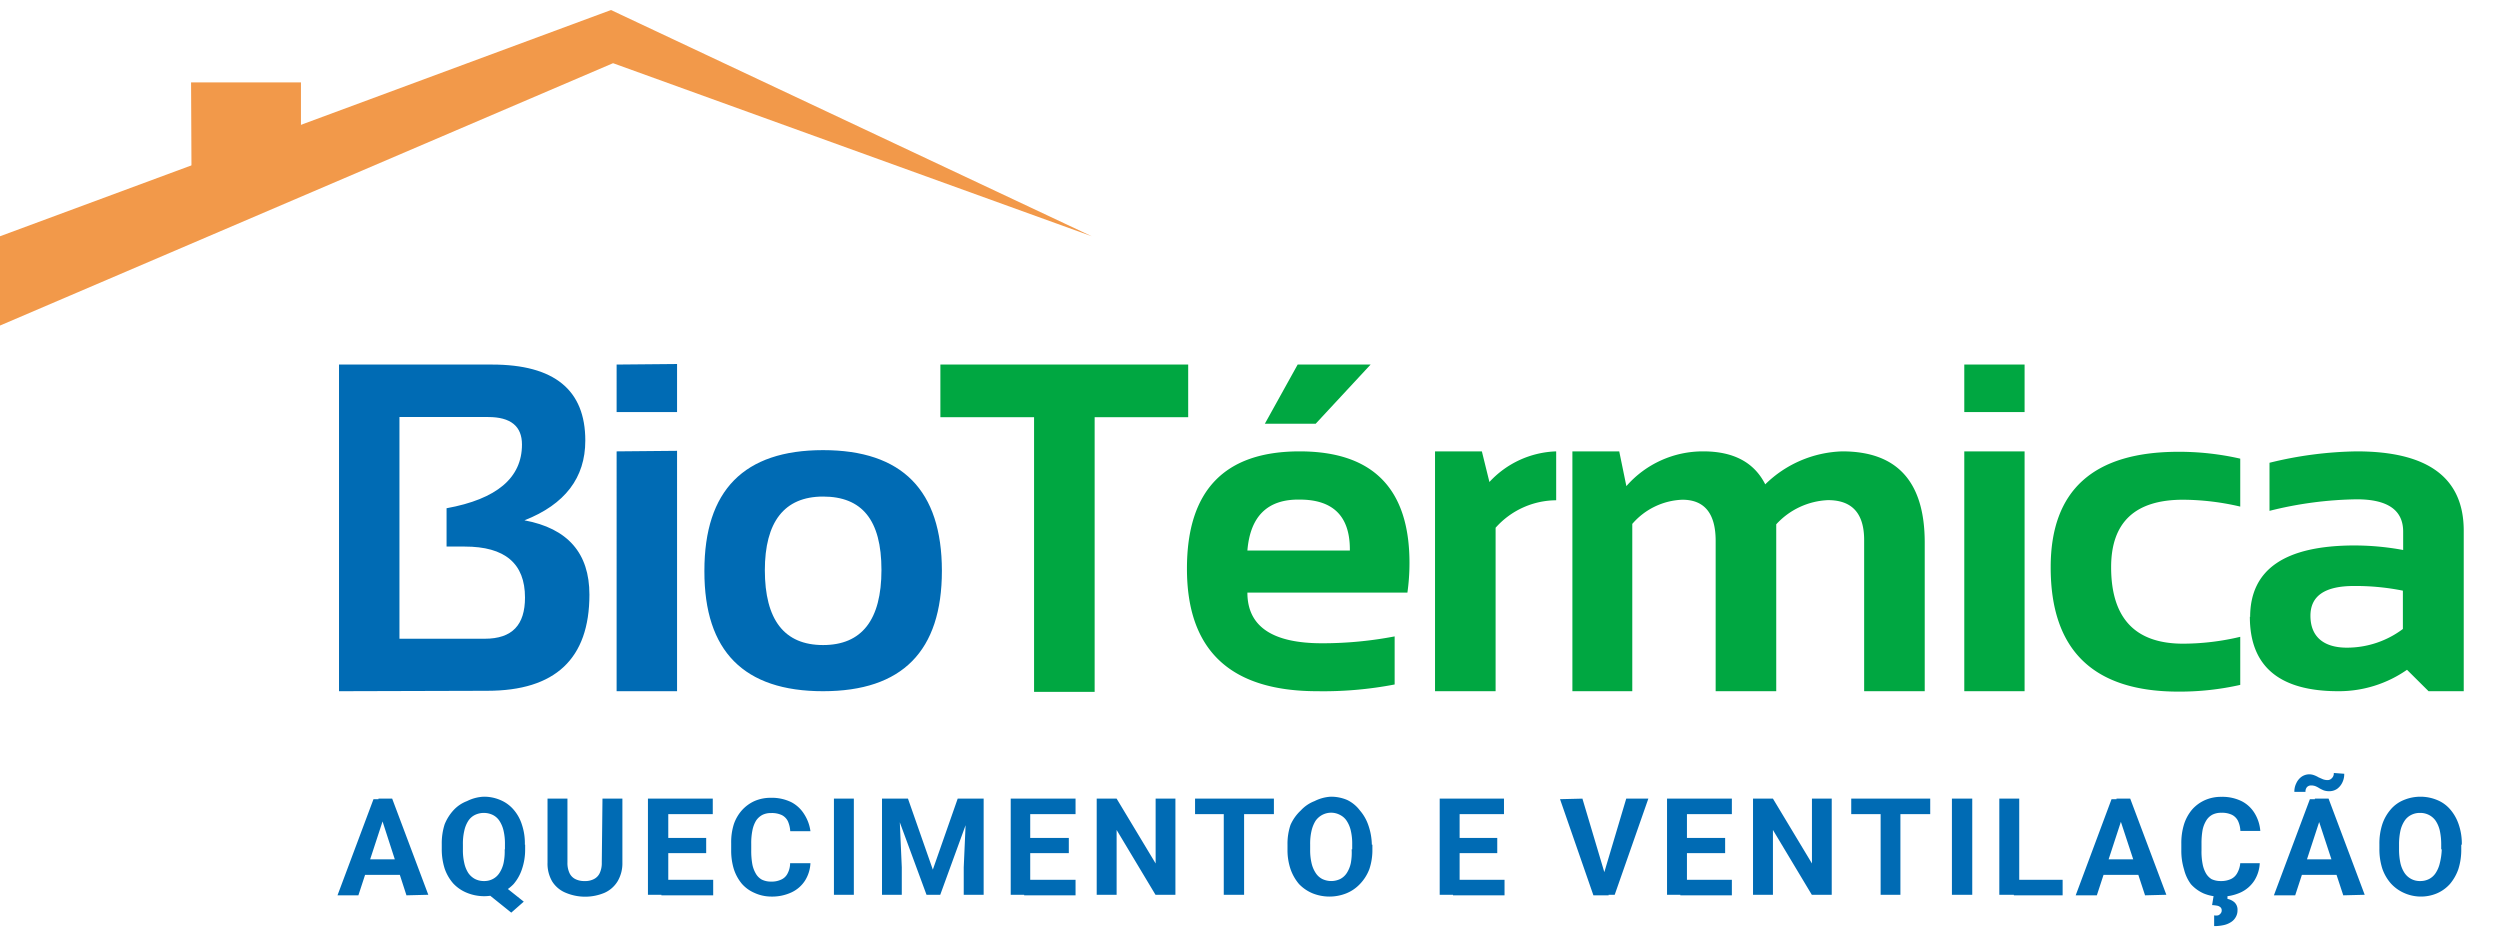
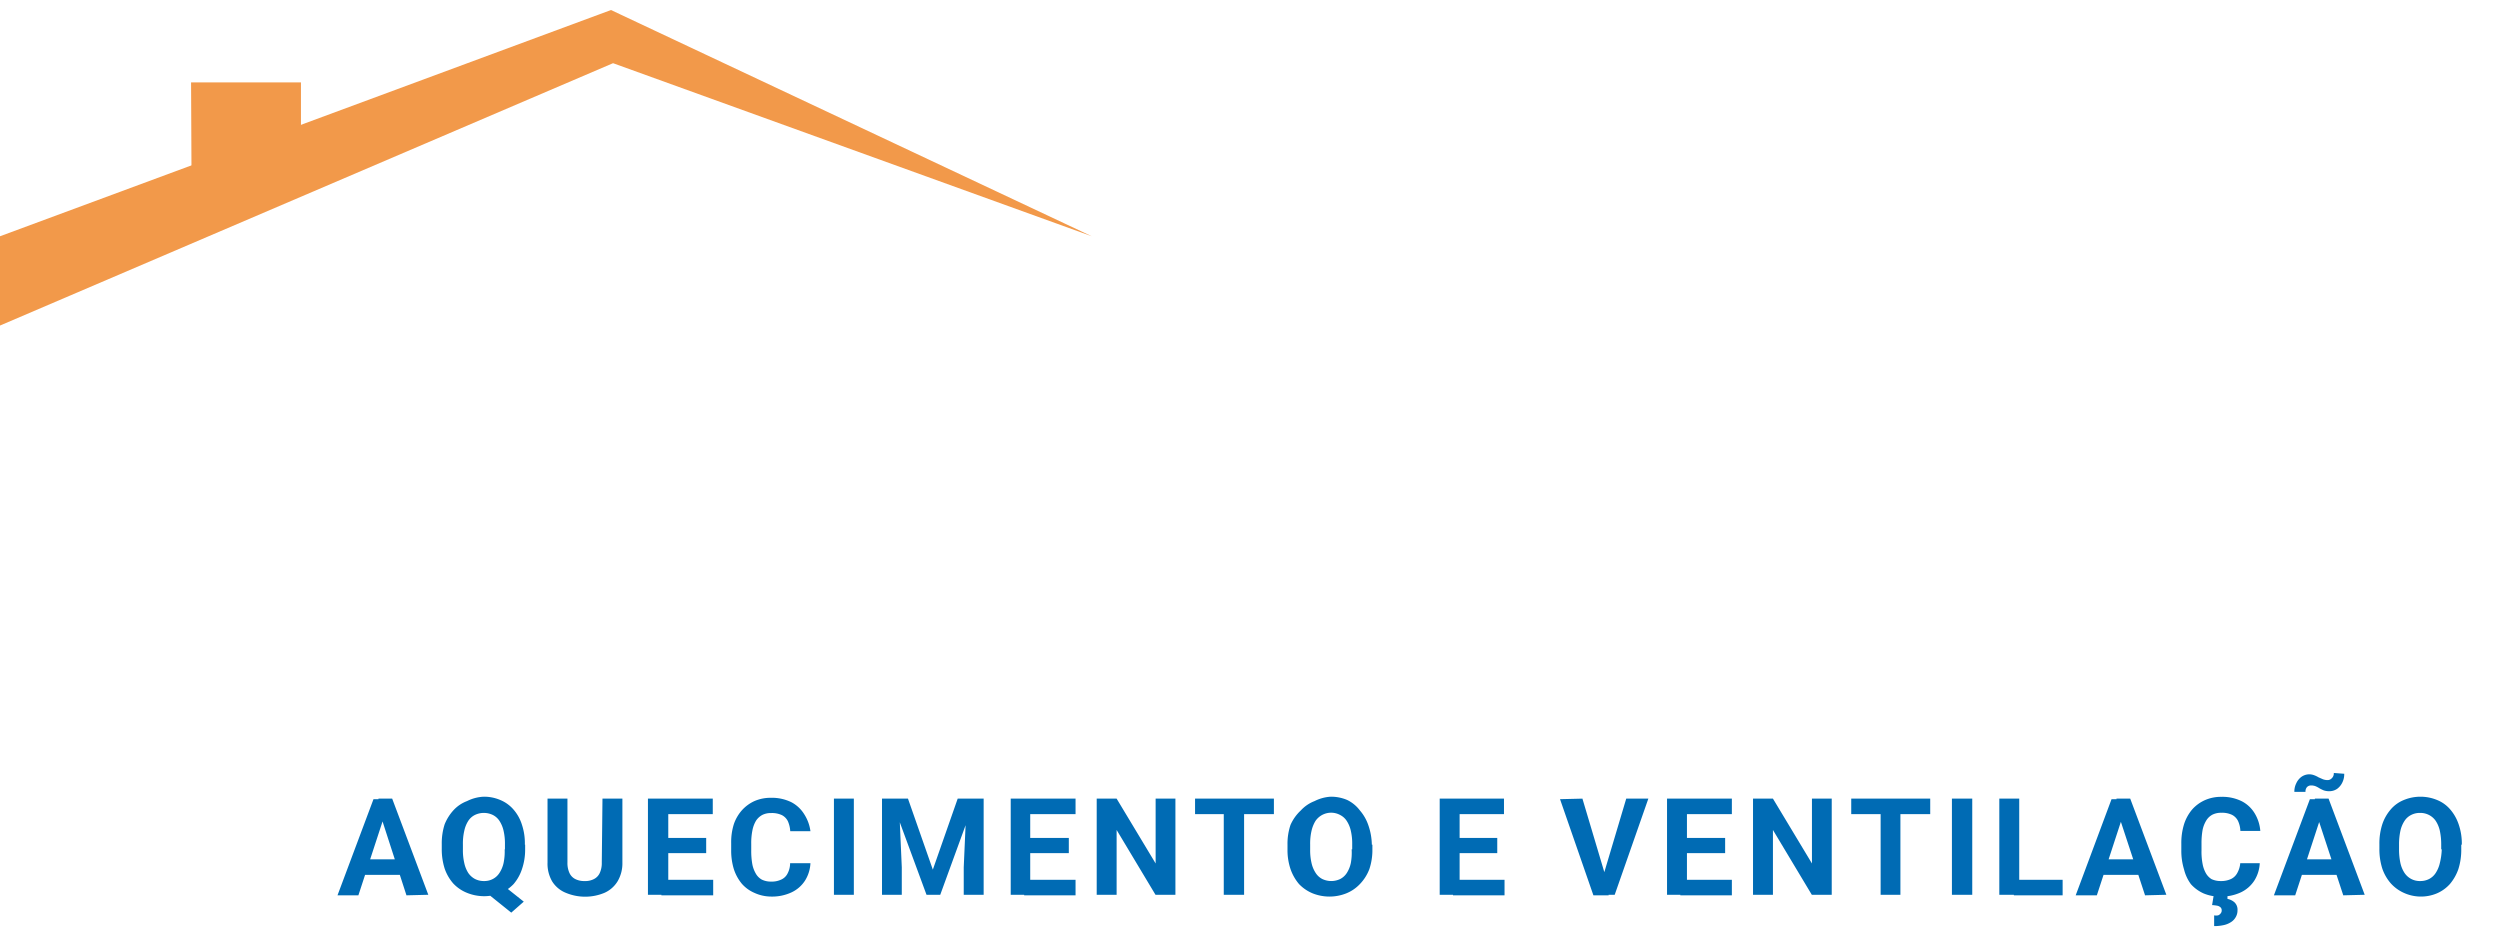
<svg xmlns="http://www.w3.org/2000/svg" id="f3f96bff-fc51-4e7c-98f2-c7ac74c2843a" data-name="Layer 1" viewBox="0 0 182 68">
-   <path d="M24.68,50.32V26.54H35.82q6.8,0,6.79,5.54c0,2.7-1.48,4.64-4.43,5.8q4.73.88,4.73,5.41,0,7-7.44,7ZM35.29,46.5c2,0,2.93-1,2.93-3,0-2.48-1.46-3.71-4.38-3.71H32.51V37Q38,36,38,32.36c0-1.33-.82-2-2.46-2H29.08V46.5Zm14-20V30h-4.4V26.54Zm0,6.32V50.32h-4.4V32.86Zm6.39,8.67c0,3.64,1.42,5.47,4.24,5.47s4.25-1.83,4.25-5.47-1.42-5.34-4.25-5.34S55.68,38,55.68,41.53Zm-4.4.06q0-8.78,8.64-8.78t8.65,8.78q0,8.77-8.65,8.77T51.28,41.59Z" fill="#006bb4" />
-   <path d="M86.5,26.54v3.83H79.69v20H75.28V30.37H68.46V26.54Zm8.11,6.32q8,0,8,8.12a15.68,15.68,0,0,1-.15,2.16H90.81q0,3.69,5.43,3.69a27.94,27.94,0,0,0,5.29-.5v3.5a27.46,27.46,0,0,1-5.63.49q-9.5,0-9.49-8.93Q86.41,32.86,94.61,32.86Zm-3.8,7.22h7.46V40q0-3.63-3.66-3.63Q91.12,36.32,90.81,40.08Zm3.66-13.54h5.31l-4,4.31H92.08Zm10,23.78V32.86h3.41l.55,2.23a6.91,6.91,0,0,1,4.86-2.23v3.56a5.94,5.94,0,0,0-4.41,2V50.32Zm10,0V32.86h3.41l.52,2.53A7.39,7.39,0,0,1,124,32.86q3.3,0,4.51,2.4a8.35,8.35,0,0,1,5.61-2.4q6,0,6,6.64V50.32h-4.41v-11c0-1.94-.87-2.91-2.63-2.91a5.41,5.41,0,0,0-3.77,1.76V50.32h-4.41V39.38c0-2-.81-3-2.43-3a5.06,5.06,0,0,0-3.64,1.76V50.32Zm32.92-23.78V30H143V26.54Zm0,6.32V50.32H143V32.86Zm15.7,17a20.06,20.06,0,0,1-4.49.49q-9.32,0-9.31-9.06,0-8.4,9.31-8.4a20.06,20.06,0,0,1,4.49.5v3.49a18.65,18.65,0,0,0-4.16-.5q-5.24,0-5.24,4.91,0,5.57,5.24,5.57a18.08,18.08,0,0,0,4.16-.5Zm.72-4.94q0-5.2,7.58-5.21a19.49,19.49,0,0,1,3.56.33V38.7c0-1.56-1.12-2.35-3.38-2.35a27.42,27.42,0,0,0-6.35.84v-3.5a27.92,27.92,0,0,1,6.35-.83q7.78,0,7.79,5.76v11.7h-2.56l-1.57-1.56a8.67,8.67,0,0,1-5,1.56Q163.78,50.32,163.79,44.89ZM174.93,43a17.49,17.49,0,0,0-3.56-.34c-2.12,0-3.17.72-3.17,2.17s.88,2.32,2.66,2.32a6.78,6.78,0,0,0,4.07-1.36Z" fill="#00a741" />
  <path d="M13.91,6h8v7.12l-7.95,3.48Z" fill="#f2994a" />
  <path d="M44.48.73,0,17.2v6.5L44.63,4.6,79.48,17.2Z" fill="#f2994a" />
  <path d="M28,59.34l-1.91,5.84H24.57l2.62-7h1Zm1.59,5.84L27.7,59.34l-.15-1.2h1l2.63,7Zm-.08-2.62v1.13H25.82V62.56Zm6.72,1.57,1.9,1.51-.91.8-1.88-1.51Zm2-2.64v.34A4.35,4.35,0,0,1,38,63.27a3.21,3.21,0,0,1-.61,1.09,2.91,2.91,0,0,1-1,.68A3.32,3.32,0,0,1,34,65a2.81,2.81,0,0,1-1-.68,3.25,3.25,0,0,1-.63-1.09,4.64,4.64,0,0,1-.21-1.44v-.34a4.55,4.55,0,0,1,.21-1.44A3.41,3.41,0,0,1,33,59a2.56,2.56,0,0,1,1-.68A3,3,0,0,1,35.21,58a3,3,0,0,1,1.21.24,2.56,2.56,0,0,1,.95.68A3.07,3.07,0,0,1,38,60.05,4.27,4.27,0,0,1,38.21,61.49Zm-1.47.34v-.35a4.1,4.1,0,0,0-.1-1,2.17,2.17,0,0,0-.3-.72,1.23,1.23,0,0,0-.48-.43,1.51,1.51,0,0,0-1.31,0,1.23,1.23,0,0,0-.48.43,2.17,2.17,0,0,0-.29.72,4.1,4.1,0,0,0-.1,1v.35a4.1,4.1,0,0,0,.1,1,2.17,2.17,0,0,0,.29.72,1.36,1.36,0,0,0,.49.44,1.4,1.4,0,0,0,.66.15,1.32,1.32,0,0,0,.64-.15,1.26,1.26,0,0,0,.48-.44,2.17,2.17,0,0,0,.3-.72A4.1,4.1,0,0,0,36.74,61.83Zm7.1-3.69h1.45v4.65a2.56,2.56,0,0,1-.35,1.37A2.13,2.13,0,0,1,44,65a3.64,3.64,0,0,1-2.8,0,2.1,2.1,0,0,1-1-.83,2.56,2.56,0,0,1-.34-1.37V58.14h1.45v4.65a1.73,1.73,0,0,0,.15.77.92.92,0,0,0,.43.44,1.41,1.41,0,0,0,.67.14,1.36,1.36,0,0,0,.67-.14.92.92,0,0,0,.43-.44,1.73,1.73,0,0,0,.15-.77Zm8.06,5.91v1.13H48.15V64.05Zm-3.27-5.91v7H47.17v-7ZM51.41,61v1.11H48.15V61Zm.48-2.86v1.13H48.15V58.14Zm5.63,4.7H59a2.6,2.6,0,0,1-.39,1.26,2.35,2.35,0,0,1-1,.87,3.34,3.34,0,0,1-1.48.3A2.94,2.94,0,0,1,54.92,65a2.57,2.57,0,0,1-.92-.67,3.23,3.23,0,0,1-.58-1.07,4.65,4.65,0,0,1-.19-1.4v-.48a4.34,4.34,0,0,1,.2-1.4A3,3,0,0,1,54,59a2.79,2.79,0,0,1,.92-.68,2.92,2.92,0,0,1,1.2-.24,3.22,3.22,0,0,1,1.49.32,2.42,2.42,0,0,1,.94.88A3,3,0,0,1,59,60.51H57.53a2.12,2.12,0,0,0-.17-.72,1,1,0,0,0-.44-.45,1.72,1.72,0,0,0-.78-.15,1.39,1.39,0,0,0-.63.13,1.28,1.28,0,0,0-.46.41,2.13,2.13,0,0,0-.27.7,4.67,4.67,0,0,0-.09,1v.49a5.5,5.5,0,0,0,.08,1,2.16,2.16,0,0,0,.26.69,1.13,1.13,0,0,0,.44.43,1.49,1.49,0,0,0,.66.14,1.61,1.61,0,0,0,.75-.15.94.94,0,0,0,.45-.43A1.61,1.61,0,0,0,57.52,62.84Zm4.64-4.7v7H60.71v-7Zm2.71,0H66.1l1.81,5.17,1.81-5.17H71l-2.55,7h-1Zm-.66,0h1.22l.22,5v2H64.21Zm6.17,0h1.23v7H70.16v-2Zm7.92,5.91v1.13H74.56V64.05ZM75,58.14v7H73.58v-7ZM77.81,61v1.11H74.56V61Zm.49-2.86v1.13H74.56V58.14Zm7.27,0v7H84.12l-2.83-4.72v4.72H79.84v-7h1.45l2.84,4.72V58.14Zm5,0v7H89.09v-7Zm2.17,0v1.13H87V58.14Zm7.17,3.35v.34a4.35,4.35,0,0,1-.22,1.44A3.21,3.21,0,0,1,99,64.36a2.81,2.81,0,0,1-1,.68,3.32,3.32,0,0,1-2.43,0,2.91,2.91,0,0,1-1-.68,3.41,3.41,0,0,1-.62-1.09,4.35,4.35,0,0,1-.22-1.44v-.34a4.27,4.27,0,0,1,.22-1.44A3.21,3.21,0,0,1,94.7,59a2.64,2.64,0,0,1,1-.68A3,3,0,0,1,96.87,58a3,3,0,0,1,1.21.24A2.56,2.56,0,0,1,99,59a3.23,3.23,0,0,1,.62,1.09A4.54,4.54,0,0,1,99.87,61.49Zm-1.47.34v-.35a4.1,4.1,0,0,0-.1-1,2.17,2.17,0,0,0-.3-.72,1.23,1.23,0,0,0-.48-.43,1.38,1.38,0,0,0-1.79.43,2.4,2.4,0,0,0-.29.72,4.1,4.1,0,0,0-.1,1v.35a4.1,4.1,0,0,0,.1,1,2.17,2.17,0,0,0,.3.72,1.26,1.26,0,0,0,.48.44,1.51,1.51,0,0,0,1.31,0,1.26,1.26,0,0,0,.48-.44,2.17,2.17,0,0,0,.29-.72A4.1,4.1,0,0,0,98.4,61.83Zm11.09,2.22v1.13h-3.75V64.05Zm-3.27-5.91v7h-1.45v-7ZM109,61v1.11h-3.26V61Zm.49-2.86v1.13h-3.75V58.14Zm7.24,5.57,1.66-5.57H120l-2.45,7h-1.06Zm-1.53-5.57,1.66,5.57.25,1.47H116l-2.43-7Zm10.88,5.91v1.13h-3.75V64.05Zm-3.27-5.91v7h-1.45v-7ZM125.59,61v1.11h-3.26V61Zm.49-2.86v1.13h-3.75V58.14Zm7.27,0v7H131.9l-2.83-4.72v4.72h-1.45v-7h1.45l2.84,4.72V58.14Zm5,0v7h-1.44v-7Zm2.17,0v1.13h-5.75V58.14Zm3.06,0v7H142.1v-7Zm6.58,5.91v1.13h-3.55V64.05ZM147,58.14v7h-1.45v-7Zm7.56,1.2-1.91,5.84h-1.54l2.61-7h1Zm1.6,5.84-1.92-5.84-.16-1.2h1l2.63,7Zm-.09-2.62v1.13h-3.72V62.56Zm7,.28h1.44a2.6,2.6,0,0,1-.39,1.26,2.38,2.38,0,0,1-1,.87,3.37,3.37,0,0,1-1.48.3,3,3,0,0,1-1.22-.23,2.76,2.76,0,0,1-.92-.67A3,3,0,0,1,159,63.3a4.64,4.64,0,0,1-.2-1.4v-.48A4.64,4.64,0,0,1,159,60a3.15,3.15,0,0,1,.59-1.07,2.73,2.73,0,0,1,.93-.68,2.89,2.89,0,0,1,1.2-.24,3.17,3.17,0,0,1,1.48.32,2.35,2.35,0,0,1,.94.88,2.89,2.89,0,0,1,.41,1.28h-1.45a1.91,1.91,0,0,0-.17-.72,1,1,0,0,0-.44-.45,1.67,1.67,0,0,0-.77-.15,1.41,1.41,0,0,0-.64.13,1.17,1.17,0,0,0-.45.41,2.13,2.13,0,0,0-.28.7,5.54,5.54,0,0,0-.08,1v.49a4.69,4.69,0,0,0,.08,1,2.15,2.15,0,0,0,.25.69A1.21,1.21,0,0,0,161,64a1.54,1.54,0,0,0,.67.14,1.67,1.67,0,0,0,.75-.15,1,1,0,0,0,.45-.43A1.76,1.76,0,0,0,163.09,62.84Zm-1.91,2.32h1l0,.28a1.11,1.11,0,0,1,.5.24.73.73,0,0,1,.23.6.94.94,0,0,1-.12.47,1,1,0,0,1-.31.35,1.58,1.58,0,0,1-.54.24,3.13,3.13,0,0,1-.73.08l0-.78a.86.86,0,0,0,.28,0,.38.38,0,0,0,.19-.14.32.32,0,0,0,.08-.23.29.29,0,0,0-.08-.21.51.51,0,0,0-.22-.12,3.09,3.09,0,0,0-.4-.05ZM169,59.34l-1.91,5.84h-1.55l2.62-7h1Zm1.59,5.84-1.92-5.84-.15-1.2h1l2.63,7Zm-.09-2.62v1.13h-3.72V62.56Zm-.64-6.29.8.06a1.37,1.37,0,0,1-.14.64,1.22,1.22,0,0,1-.38.46,1,1,0,0,1-.57.17,1.2,1.2,0,0,1-.4-.06,3,3,0,0,1-.31-.15,1.91,1.91,0,0,0-.28-.15.9.9,0,0,0-.34-.06.4.4,0,0,0-.29.12.48.48,0,0,0-.11.35l-.81,0a1.33,1.33,0,0,1,.14-.63,1.18,1.18,0,0,1,.38-.47,1,1,0,0,1,.56-.18,1.06,1.06,0,0,1,.37.07,1.77,1.77,0,0,1,.31.15l.32.14a.93.93,0,0,0,.34.06.4.4,0,0,0,.29-.12A.48.48,0,0,0,169.9,56.27Zm9.32,5.22v.34a4.64,4.64,0,0,1-.21,1.44,3.41,3.41,0,0,1-.62,1.09,2.71,2.71,0,0,1-.95.68,3,3,0,0,1-1.21.23A3,3,0,0,1,175,65a2.87,2.87,0,0,1-.94-.68,3.25,3.25,0,0,1-.63-1.09,4.64,4.64,0,0,1-.21-1.44v-.34a4.55,4.55,0,0,1,.21-1.44,3.23,3.23,0,0,1,.62-1.09,2.48,2.48,0,0,1,.95-.68,3.17,3.17,0,0,1,2.42,0,2.48,2.48,0,0,1,.95.68,3.23,3.23,0,0,1,.62,1.09A4.27,4.27,0,0,1,179.22,61.49Zm-1.46.34v-.35a4.69,4.69,0,0,0-.1-1,2.17,2.17,0,0,0-.3-.72,1.33,1.33,0,0,0-.49-.43,1.38,1.38,0,0,0-.65-.15,1.36,1.36,0,0,0-.65.15,1.23,1.23,0,0,0-.48.43,2.17,2.17,0,0,0-.3.72,4.69,4.69,0,0,0-.1,1v.35a4.69,4.69,0,0,0,.1,1,2.17,2.17,0,0,0,.3.72,1.33,1.33,0,0,0,1.14.59,1.38,1.38,0,0,0,.65-.15,1.26,1.26,0,0,0,.48-.44,2.17,2.17,0,0,0,.3-.72A4.69,4.69,0,0,0,177.76,61.83Z" fill="#006bb4" />
</svg>